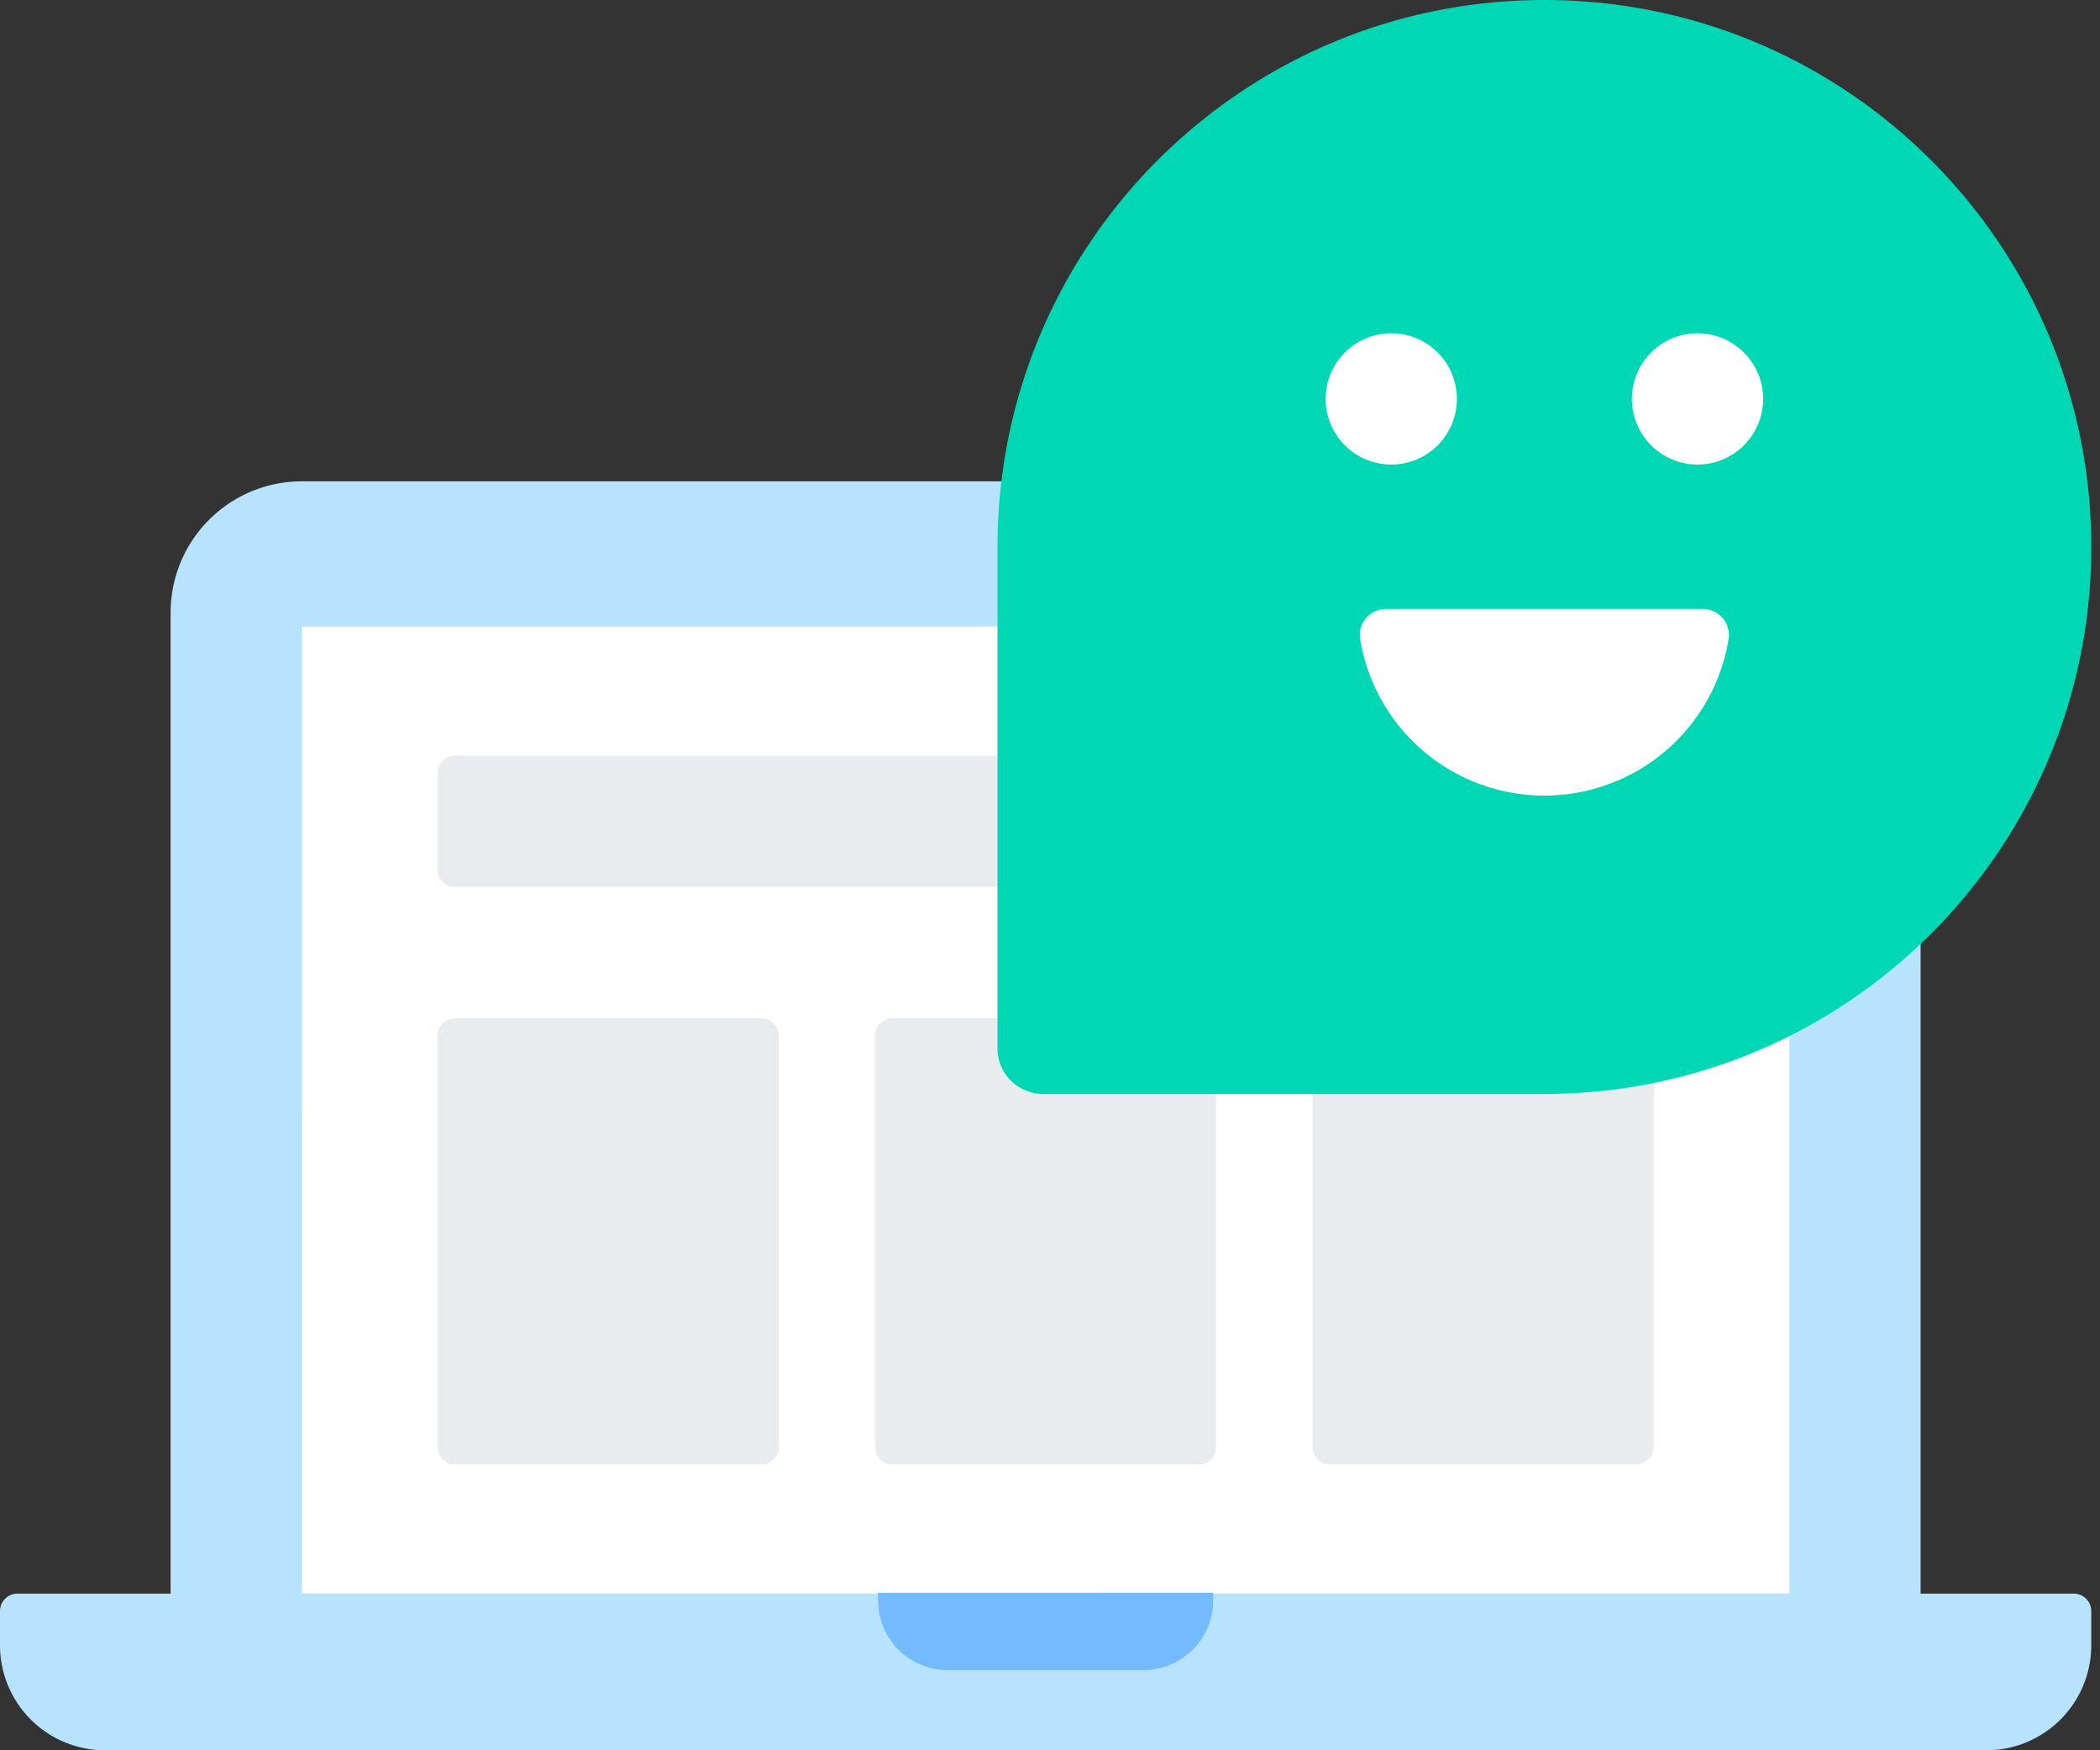
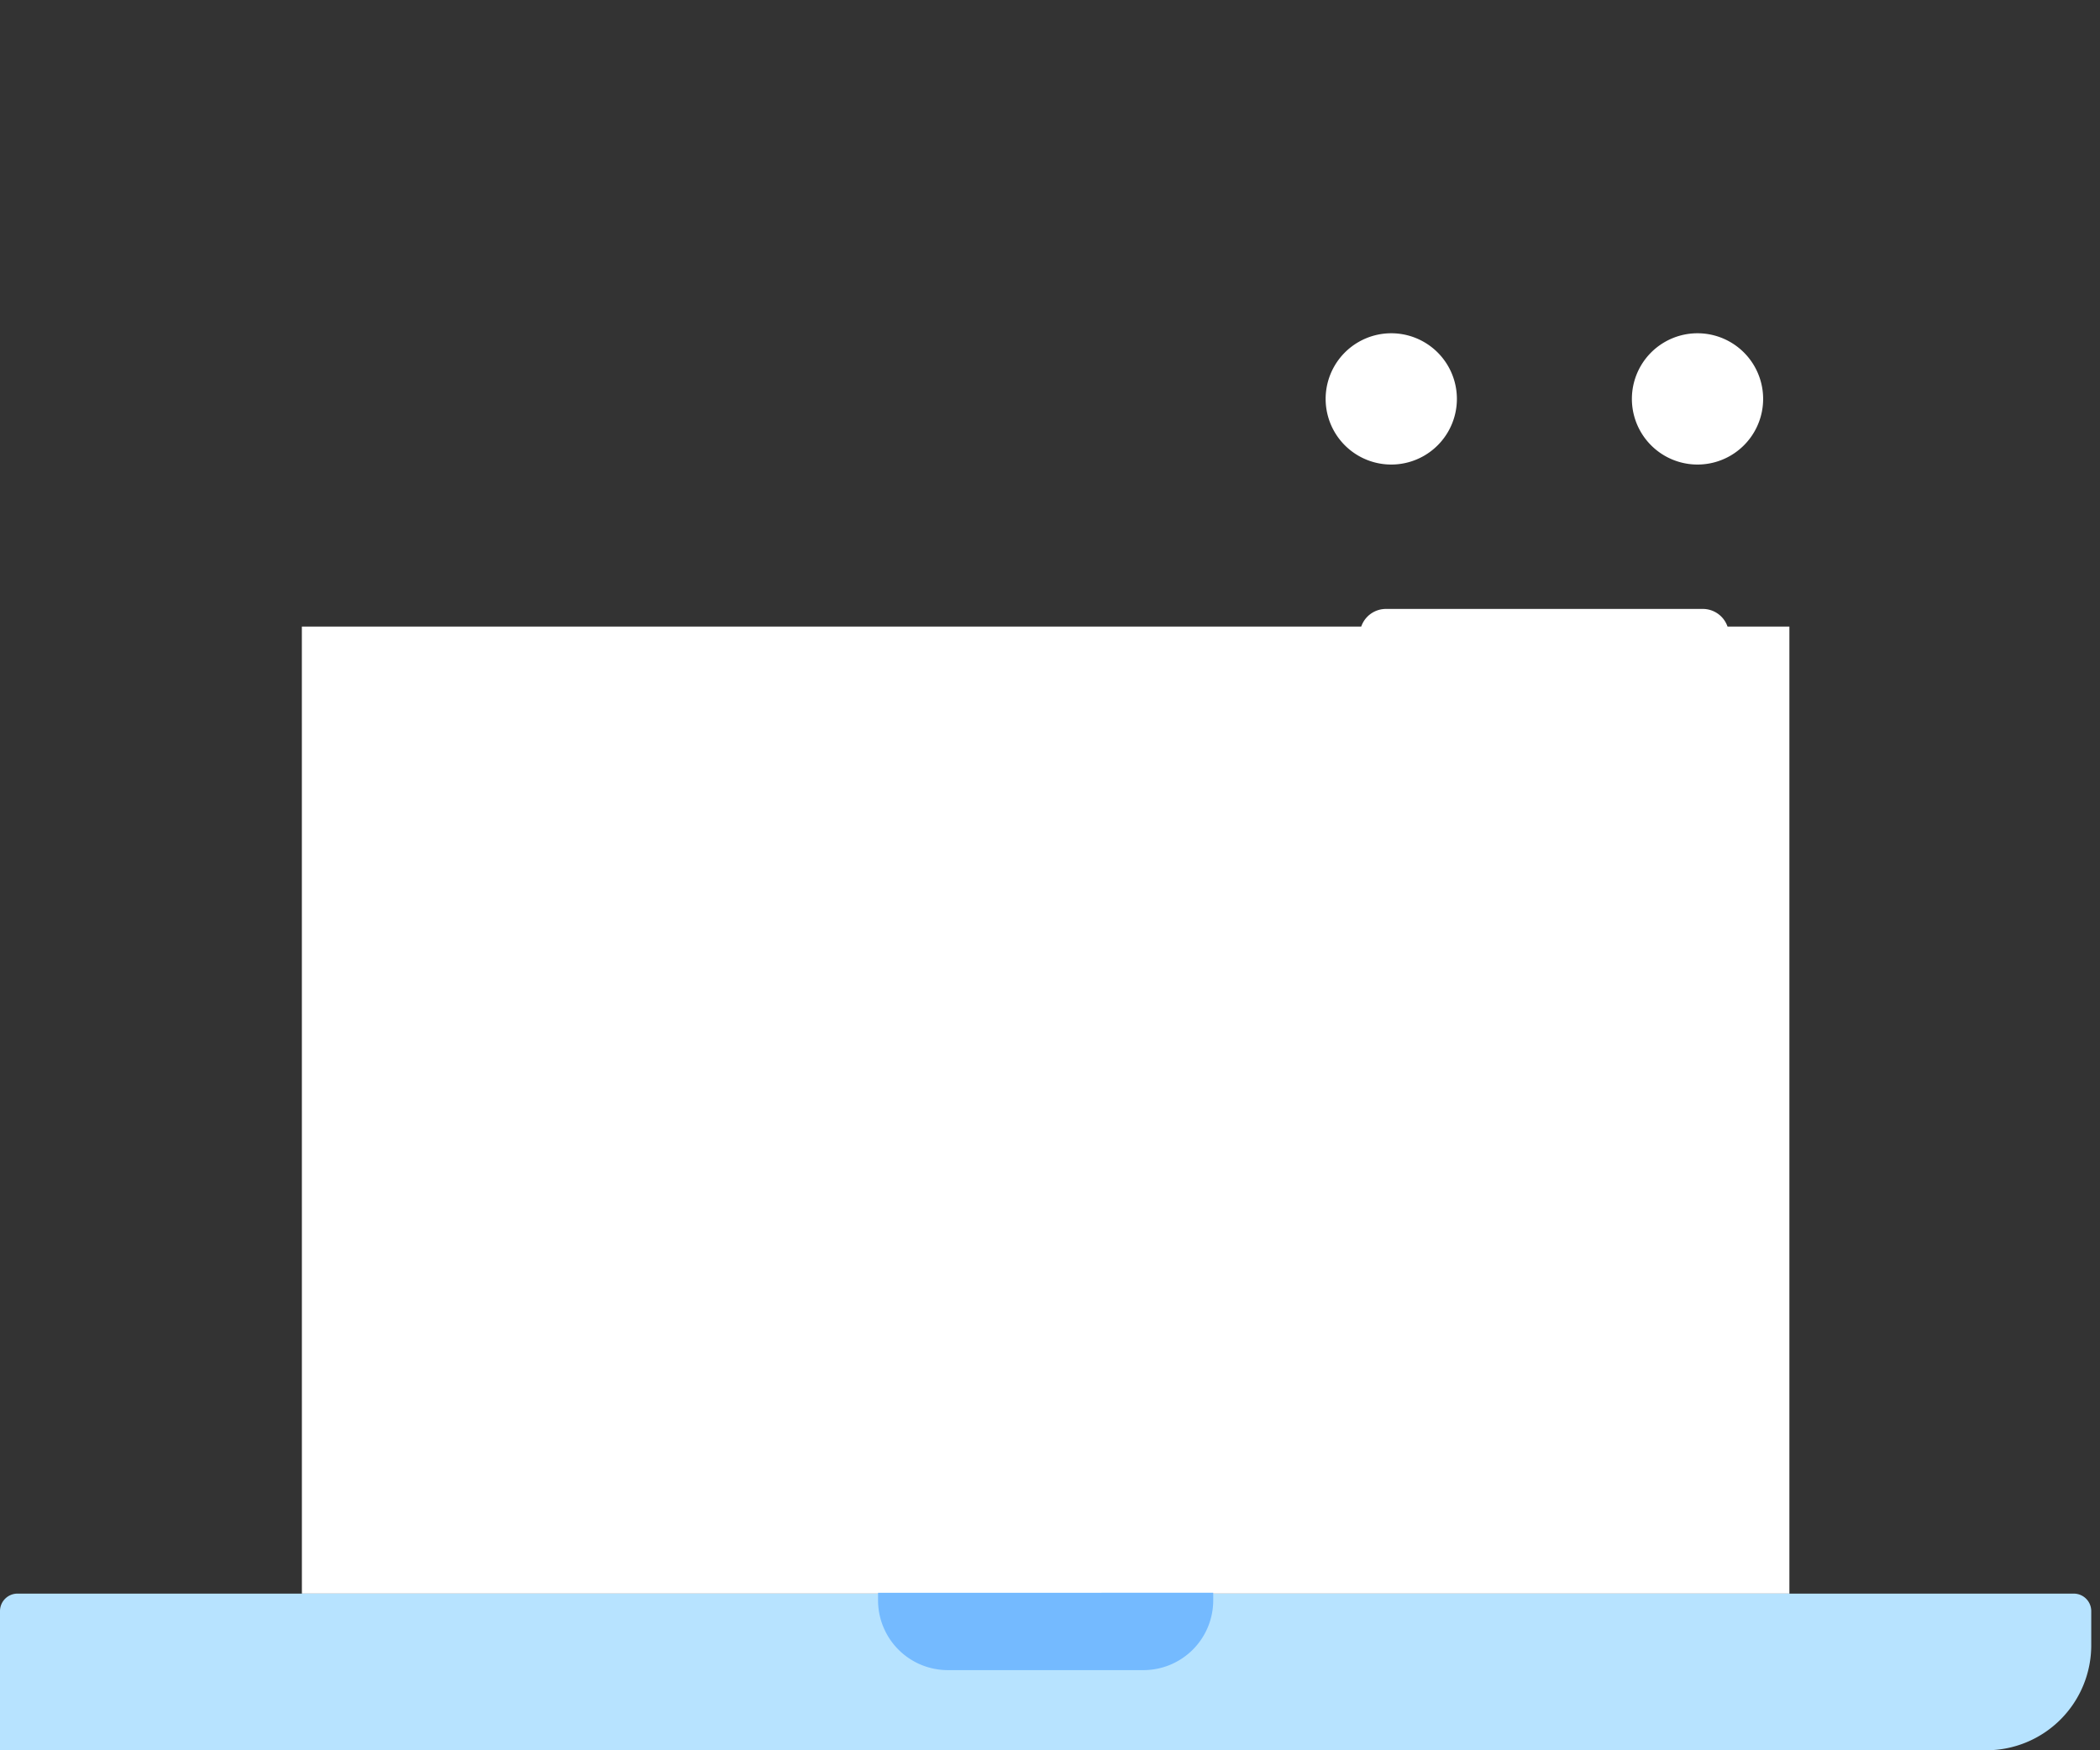
<svg xmlns="http://www.w3.org/2000/svg" width="66" height="55" viewBox="0 0 66 55">
  <rect x="0" y="0" width="66" height="55" fill="#333333" stroke="none" />
  <g fill="none" fill-rule="evenodd">
-     <path fill="#B7E3FF" d="M60.362 51.563h-55V19.25a4.125 4.125 0 0 1 4.126-4.125h46.75a4.125 4.125 0 0 1 4.124 4.125v32.313z" />
    <path fill="#FFF" d="M9.488 50.077h46.75V19.69H9.487z" />
-     <path fill="#E9ECEF" d="M51.425 27.87H14.3a.55.55 0 0 1-.55-.55v-3.024a.55.55 0 0 1 .55-.55h37.125a.55.55 0 0 1 .55.55v3.025a.55.55 0 0 1-.55.55M23.925 46.02H14.3a.55.55 0 0 1-.55-.55V32.547a.55.55 0 0 1 .55-.55h9.625a.55.55 0 0 1 .55.55V45.47a.55.55 0 0 1-.55.55M37.675 46.02H28.05a.55.55 0 0 1-.55-.55V32.547a.55.55 0 0 1 .55-.55h9.625a.55.55 0 0 1 .55.55V45.47a.55.55 0 0 1-.55.55M51.425 46.02H41.8a.55.55 0 0 1-.55-.55V32.547a.55.55 0 0 1 .55-.55h9.625a.55.55 0 0 1 .55.55V45.47a.55.55 0 0 1-.55.55" />
-     <path fill="#B7E3FF" d="M62.425 55H3.3A3.3 3.3 0 0 1 0 51.7v-1.073a.55.55 0 0 1 .55-.55h64.625a.55.55 0 0 1 .55.55V51.7a3.3 3.3 0 0 1-3.3 3.3" />
+     <path fill="#B7E3FF" d="M62.425 55A3.3 3.3 0 0 1 0 51.7v-1.073a.55.55 0 0 1 .55-.55h64.625a.55.55 0 0 1 .55.55V51.7a3.3 3.3 0 0 1-3.3 3.3" />
    <path fill="#74BAFF" d="M35.936 52.481H29.79a2.194 2.194 0 0 1-2.194-2.194v-.237H38.13v.237a2.194 2.194 0 0 1-2.194 2.194" />
-     <path fill="#00D8B5" d="M48.538 34.375H32.782a1.432 1.432 0 0 1-1.432-1.432V17.188C31.35 7.694 39.045 0 48.538 0c9.492 0 17.187 7.695 17.187 17.188 0 9.492-7.695 17.187-17.187 17.187" />
    <path fill="#FFF" d="M45.788 12.535a2.062 2.062 0 1 1-4.125 0 2.062 2.062 0 0 1 4.125 0M55.413 12.535a2.062 2.062 0 1 1-4.125 0 2.062 2.062 0 0 1 4.125 0M43.563 19.135a.821.821 0 0 0-.817.942 5.868 5.868 0 0 0 11.583 0 .821.821 0 0 0-.817-.942h-9.95z" />
  </g>
</svg>